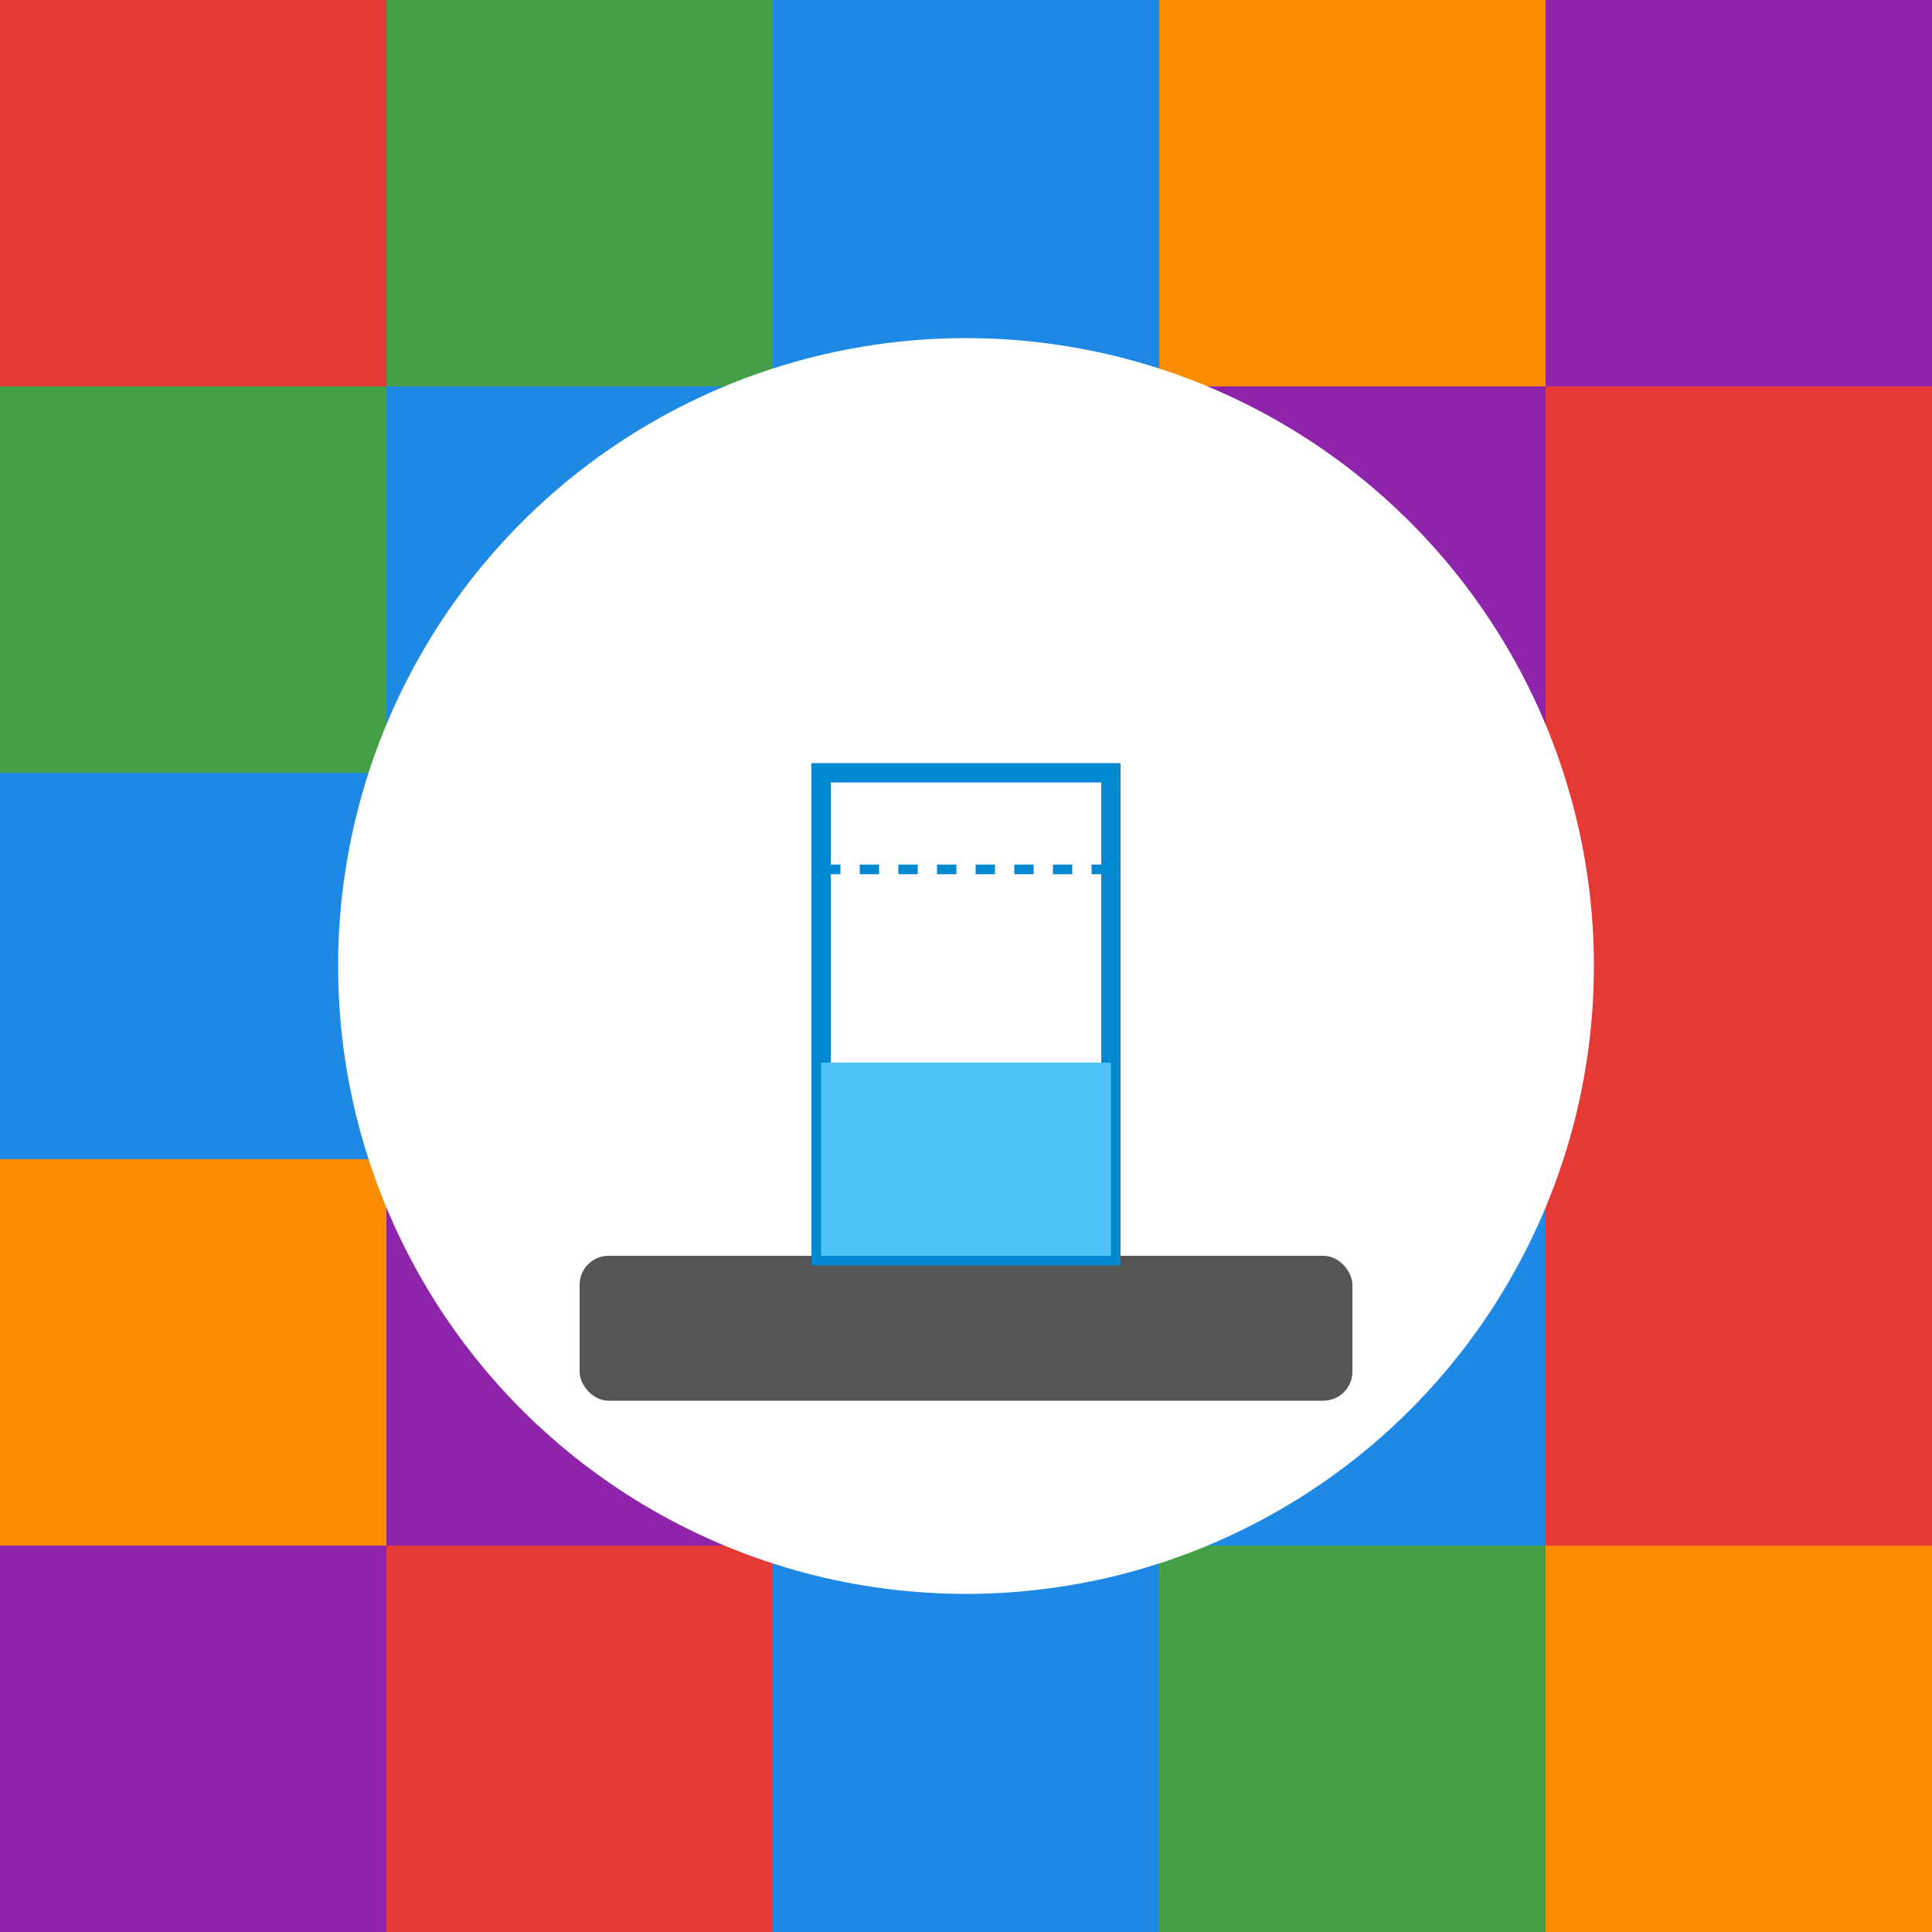
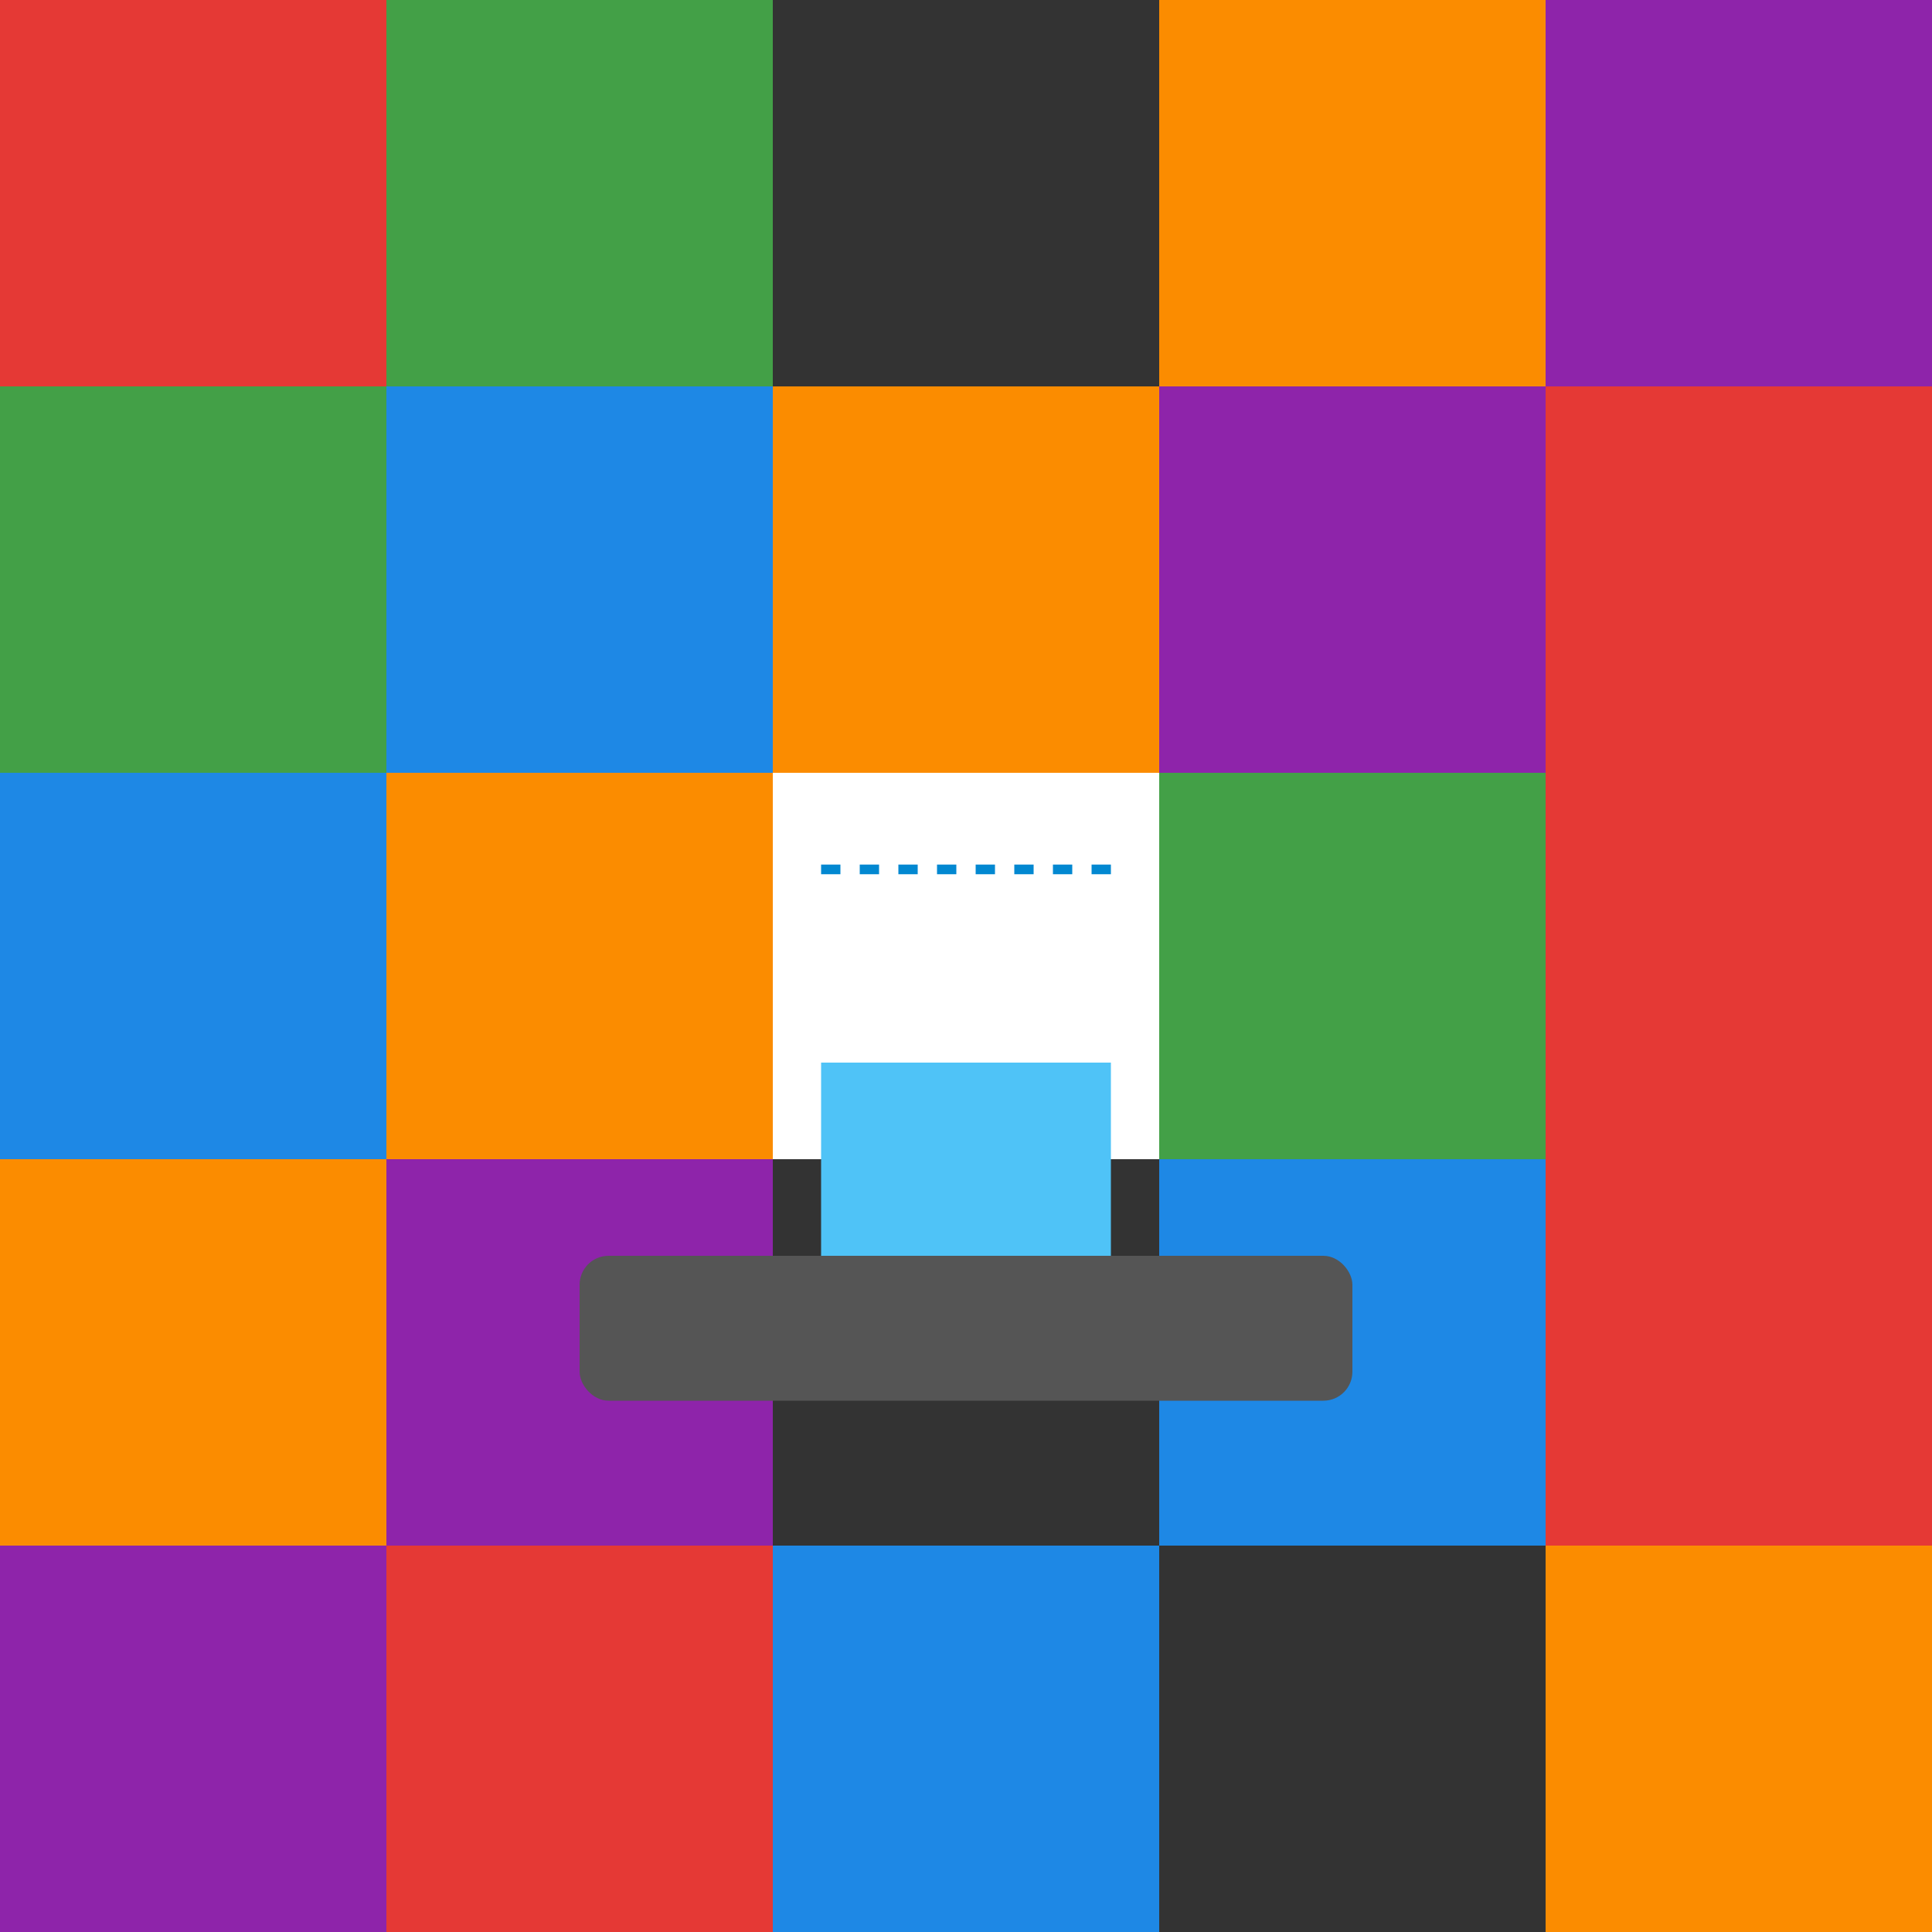
<svg xmlns="http://www.w3.org/2000/svg" width="200" height="200" viewBox="0 0 200 200">
  <rect x="0" y="0" width="200" height="200" fill="#333333" stroke="none" />
  <g>
    <rect x="0" y="0" width="40" height="40" fill="#e53935" />
    <rect x="40" y="0" width="40" height="40" fill="#43a047" />
-     <rect x="80" y="0" width="40" height="40" fill="#1e88e5" />
    <rect x="120" y="0" width="40" height="40" fill="#fb8c00" />
    <rect x="160" y="0" width="40" height="40" fill="#8e24aa" />
    <rect x="0" y="40" width="40" height="40" fill="#43a047" />
    <rect x="40" y="40" width="40" height="40" fill="#1e88e5" />
    <rect x="80" y="40" width="40" height="40" fill="#fb8c00" />
    <rect x="120" y="40" width="40" height="40" fill="#8e24aa" />
    <rect x="160" y="40" width="40" height="40" fill="#e53935" />
    <rect x="0" y="80" width="40" height="40" fill="#1e88e5" />
    <rect x="40" y="80" width="40" height="40" fill="#fb8c00" />
    <rect x="80" y="80" width="40" height="40" fill="#ffffff" />
    <rect x="120" y="80" width="40" height="40" fill="#43a047" />
    <rect x="160" y="80" width="40" height="40" fill="#e53935" />
    <rect x="0" y="120" width="40" height="40" fill="#fb8c00" />
    <rect x="40" y="120" width="40" height="40" fill="#8e24aa" />
-     <rect x="80" y="120" width="40" height="40" fill="#43a047" />
    <rect x="120" y="120" width="40" height="40" fill="#1e88e5" />
    <rect x="160" y="120" width="40" height="40" fill="#e53935" />
    <rect x="0" y="160" width="40" height="40" fill="#8e24aa" />
    <rect x="40" y="160" width="40" height="40" fill="#e53935" />
    <rect x="80" y="160" width="40" height="40" fill="#1e88e5" />
-     <rect x="120" y="160" width="40" height="40" fill="#43a047" />
    <rect x="160" y="160" width="40" height="40" fill="#fb8c00" />
  </g>
-   <circle cx="100" cy="100" r="65" fill="white" />
  <rect x="60" y="130" width="80" height="15" rx="3" ry="3" fill="#555" />
-   <rect x="85" y="80" width="30" height="50" fill="none" stroke="#0288d1" stroke-width="2" />
  <rect id="liquide" x="85" y="110" width="30" height="20" fill="#4fc3f7">
    <animate attributeName="y" from="110" to="90" dur="2s" begin="0s" fill="freeze" />
    <animate attributeName="height" from="20" to="40" dur="2s" begin="0s" fill="freeze" />
  </rect>
  <line x1="85" y1="90" x2="115" y2="90" stroke="#0288d1" stroke-dasharray="2,2" />
</svg>